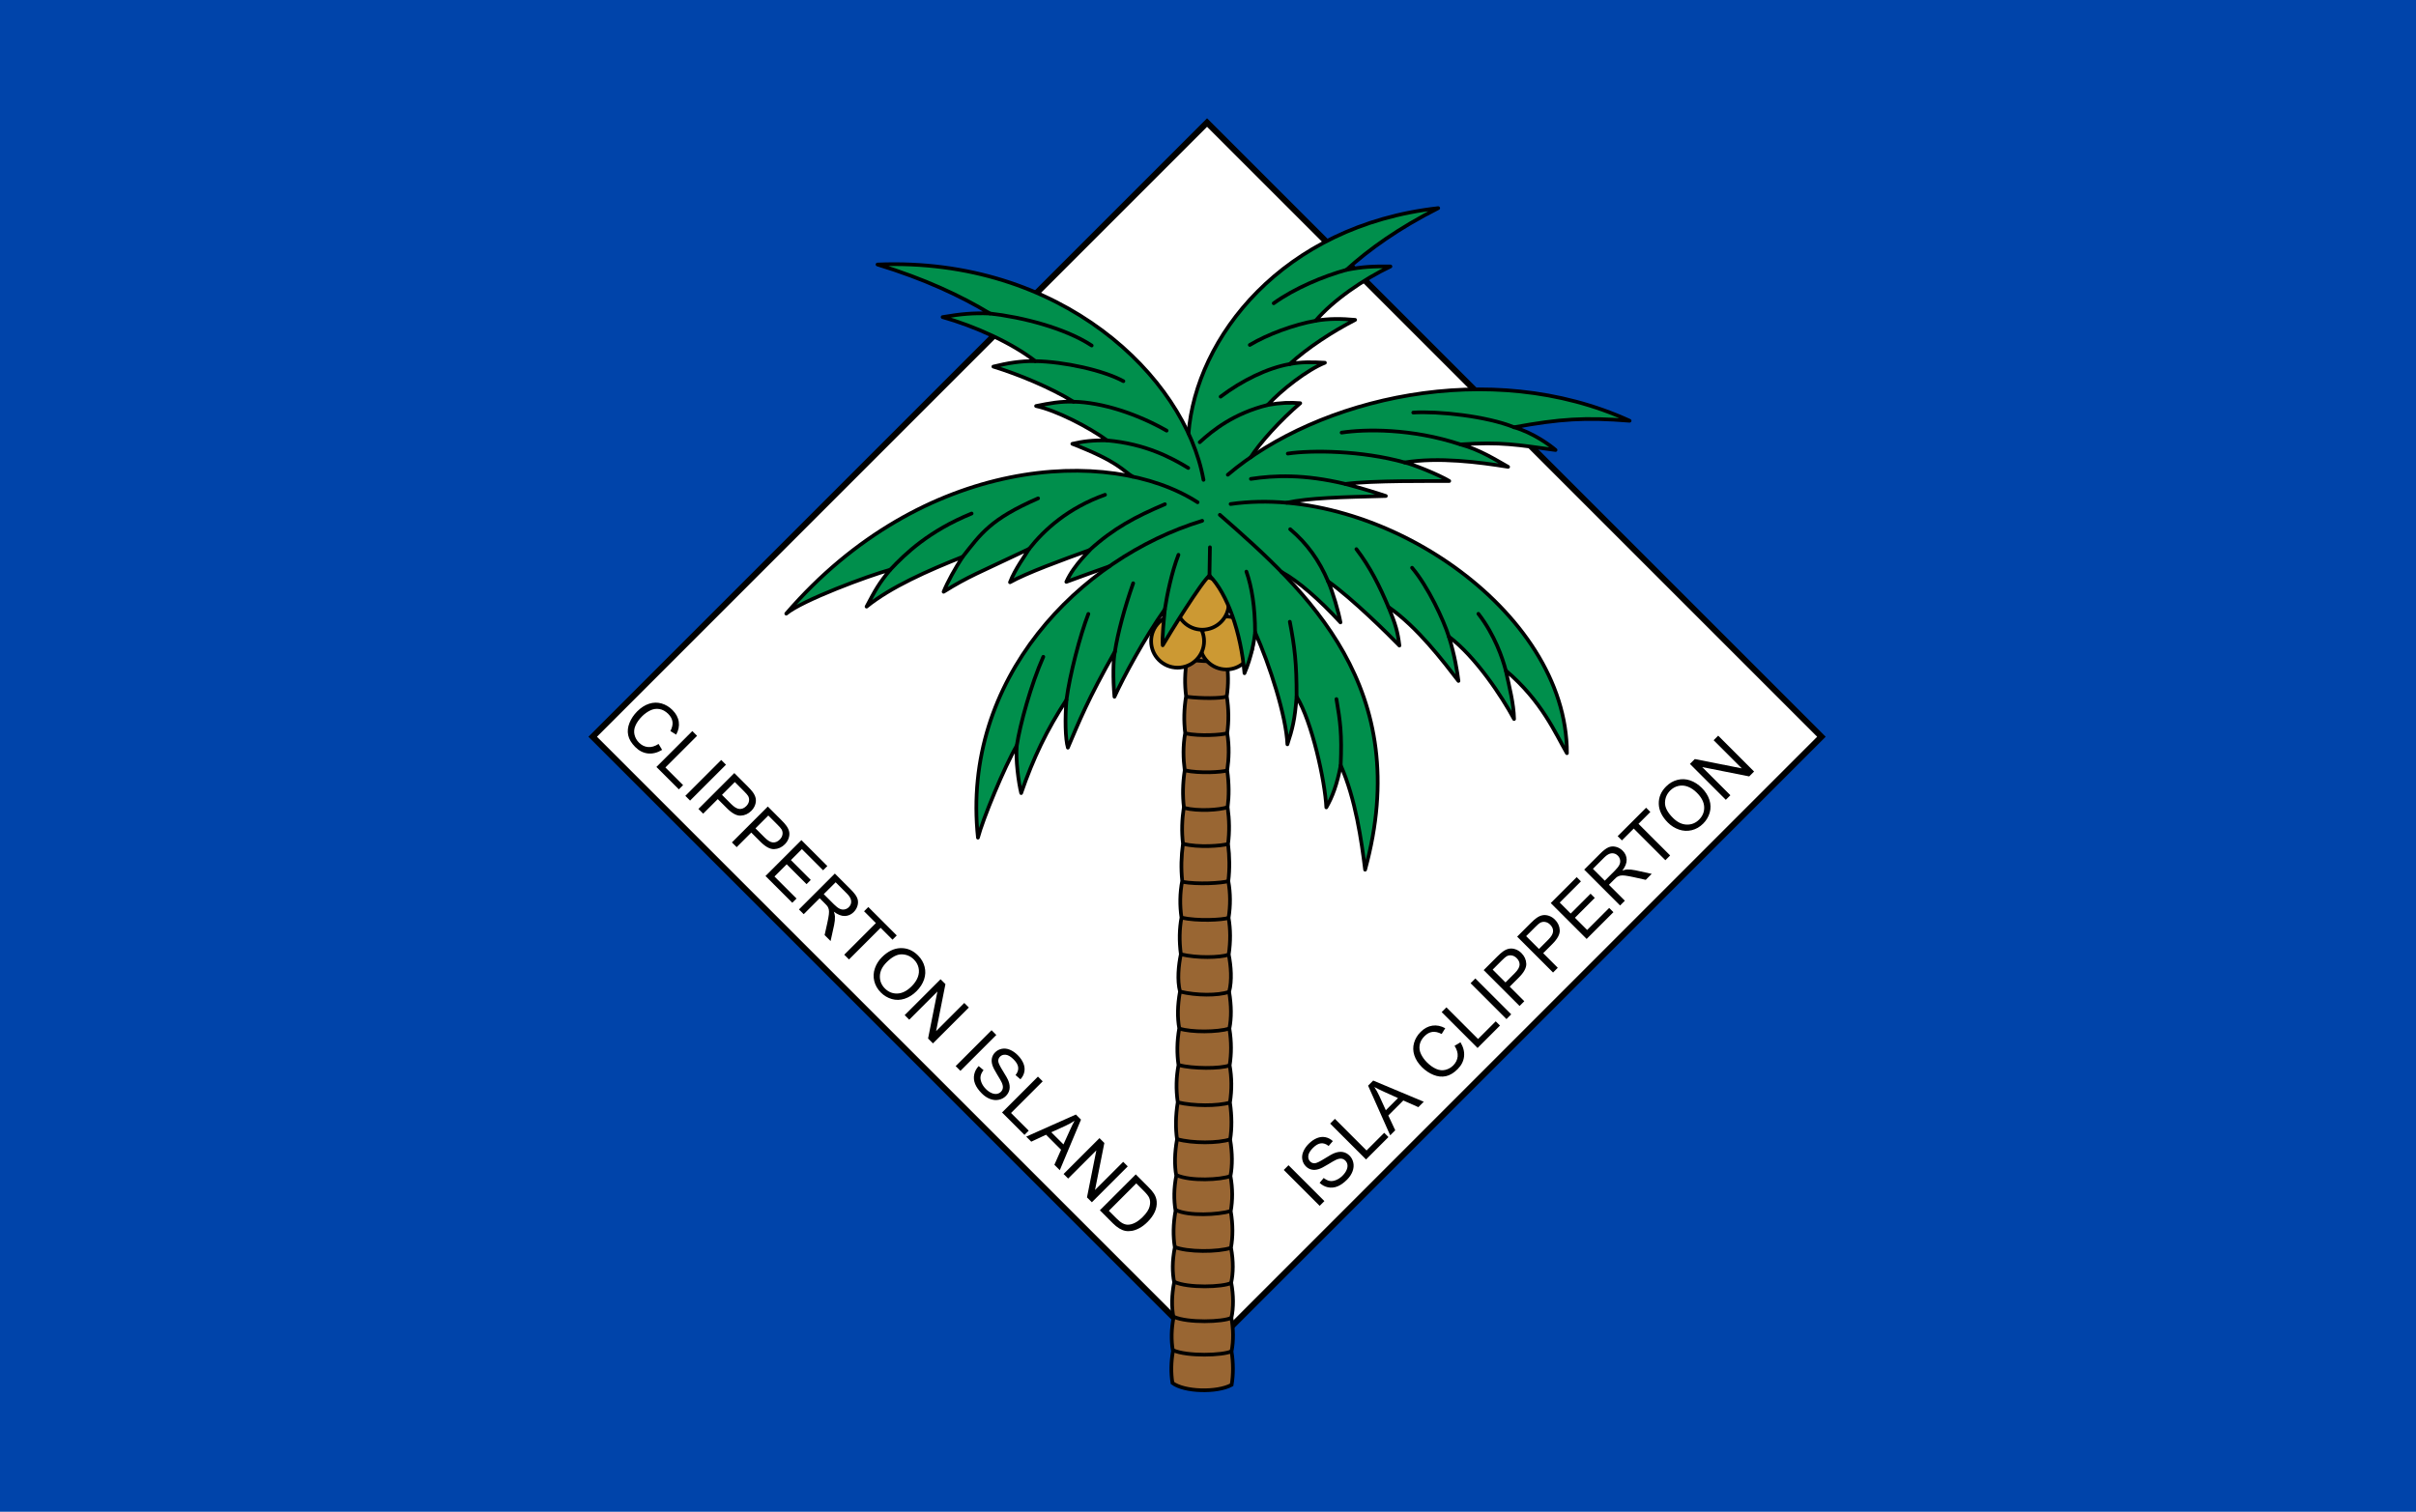
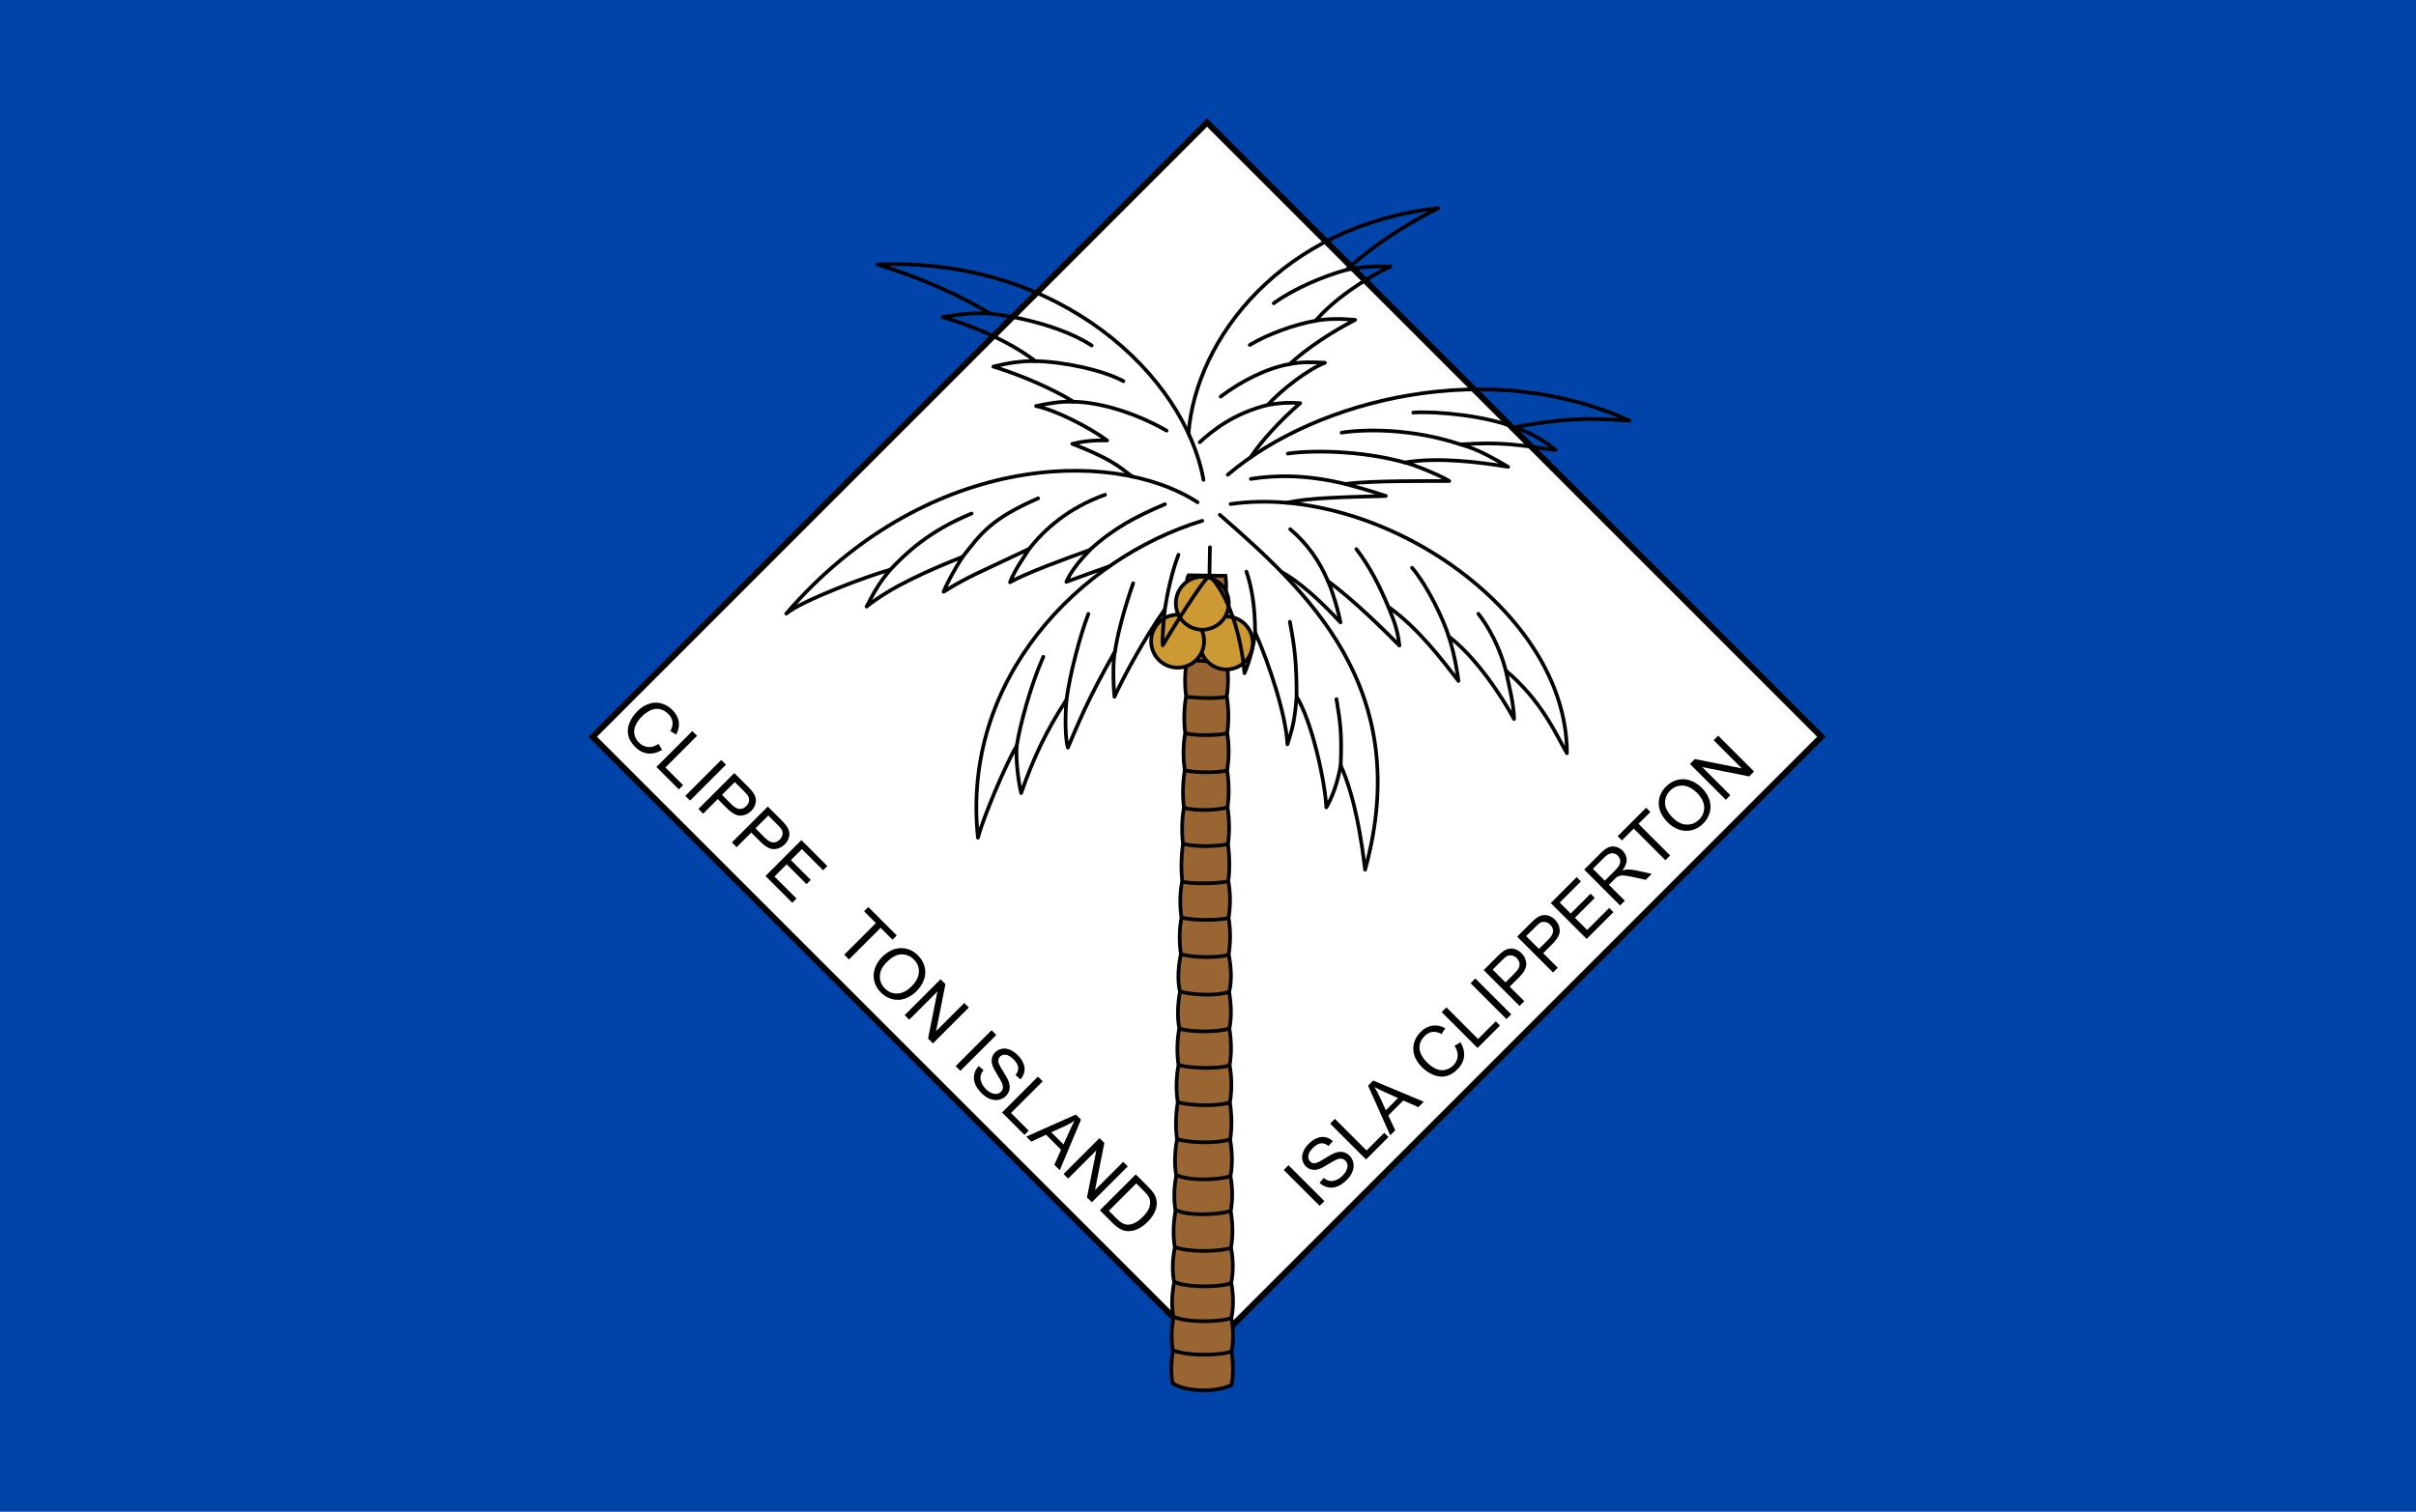
<svg xmlns="http://www.w3.org/2000/svg" xmlns:ns1="http://www.inkscape.org/namespaces/inkscape" xmlns:ns2="http://sodipodi.sourceforge.net/DTD/sodipodi-0.dtd" xml:space="preserve" width="799.041" height="500.114" style="fill-rule:evenodd" viewBox="0 0 225.507 141.143" id="svg2" version="1.1" ns1:version="0.48.4 r9939" ns2:docname="Flag of Clipperton Island.svg">
  <ns2:namedview pagecolor="#ffffff" bordercolor="#666666" borderopacity="1" objecttolerance="10" gridtolerance="10" guidetolerance="10" ns1:pageopacity="0" ns1:pageshadow="2" ns1:window-width="1920" ns1:window-height="1053" id="namedview262" showgrid="false" ns1:zoom="1.4016802" ns1:cx="449.99129" ns1:cy="240.72264" ns1:window-x="-9" ns1:window-y="-9" ns1:window-maximized="1" ns1:current-layer="g3334" fit-margin-top="0" fit-margin-left="0" fit-margin-right="0" fit-margin-bottom="0" />
  <defs id="defs4">
    <style type="text/css" id="style6">
   
    .str3 {stroke:black;stroke-width:0.25;stroke-linecap:round;stroke-linejoin:round}
    .str0 {stroke:black;stroke-width:0.27}
    .str1 {stroke:black;stroke-width:0.27;stroke-linejoin:round}
    .str2 {stroke:black;stroke-width:0.27;stroke-linecap:round;stroke-linejoin:round}
    .fil1 {fill:none}
    .fil2 {fill:#008F4C}
    .fil0 {fill:#996633}
    .fil3 {fill:#CC9933}
   
  </style>
  </defs>
  <rect style="fill:#0044aa;fill-opacity:1;stroke:none" id="rect3312" width="225.507" height="141.143" x="-6.0000002e-006" y="0" />
  <g id="g3334" transform="translate(-0.201,-1.918)">
    <path transform="matrix(0.282,0,0,0.282,0.805,22.651)" d="M 600.728,170.396 397.38,373.743 194.033,170.396 397.38,-32.952 z" ns1:randomized="0" ns1:rounded="0" ns1:flatsided="true" ns2:arg2="0.78539816" ns2:arg1="0" ns2:r2="143.78835" ns2:r1="203.34743" ns2:cy="170.39558" ns2:cx="397.38022" ns2:sides="4" id="path3318" style="fill:#ffffff;fill-opacity:1;stroke:#000000;stroke-width:2;stroke-opacity:1" ns2:type="star" />
    <g transform="matrix(1.276,0,0,1.276,-79.518,-19.581)" id="g3241">
      <g id="Capa_x0020_1" transform="translate(0,6.711)">
        <g id="_109262760">
          <path id="_112166136" class="fil0 str0" d="m 148.412,101.384 c 0.001,0.006 0.002,0.012 0.003,0.018 -0.2,1.026 -0.188,1.852 -0.049,2.56 -0.185,0.93 -0.199,1.828 -0.047,2.581 -0.156,0.822 -0.189,1.64 -0.042,2.458 -0.144,0.81 -0.157,1.586 -0.037,2.327 0.849,0.65 3.253,0.726 4.329,0.138 0.129,-0.739 0.127,-1.629 -0.007,-2.441 0.158,-0.815 0.136,-1.634 -0.01,-2.458 0.162,-0.751 0.16,-1.649 -0.014,-2.582 0.148,-0.706 0.171,-1.532 -0.016,-2.56 0.141,-0.788 0.15,-1.66 -0.019,-2.666 0.142,-0.798 0.147,-1.65 -0.02,-2.568 0.15,-0.784 0.142,-1.669 -0.022,-2.666 10e-4,-0.008 0.002,-0.016 0.003,-0.024 0.123,-0.791 0.127,-1.68 -0.019,-2.69 0.15,-0.959 0.132,-1.848 -0.021,-2.722 0.131,-0.829 0.14,-1.709 -0.019,-2.69 0.154,-0.788 0.151,-1.658 -0.019,-2.69 0.222,-0.838 0.133,-1.89 -0.027,-2.72 -7e-4,-0.003 -0.001,-0.007 -0.002,-0.01 0.141,-0.974 0.131,-1.853 -0.011,-2.682 0.142,-0.894 0.142,-1.79 -0.019,-2.69 0.106,-0.891 0.095,-1.793 -0.021,-2.722 0.115,-0.885 0.098,-1.753 -0.03,-2.686 0.104,-0.814 0.109,-1.695 -0.03,-2.687 0.122,-0.854 0.16,-1.762 5e-4,-2.728 0.122,-0.875 0.111,-1.773 -0.031,-2.694 0.121,-0.834 0.128,-1.722 -0.033,-2.687 0.145,-0.966 0.117,-1.834 -0.029,-2.636 0.114,-0.892 0.108,-1.545 0.004,-2.437 0.023,-0.273 0.004,-0.786 -0.028,-1.059 l -2.715,-0.039 c -0.115,0.187 -0.149,0.564 -0.074,1.07 -0.134,0.388 -0.128,2.062 0.029,2.452 -0.157,0.799 -0.196,1.668 -0.063,2.635 -0.173,0.962 -0.178,1.85 -0.068,2.686 -0.154,0.918 -0.176,1.816 -0.066,2.693 -0.172,0.964 -0.146,1.872 -0.034,2.728 -0.151,0.99 -0.158,1.871 -0.064,2.687 -0.14,0.931 -0.168,1.798 -0.064,2.685 -0.128,0.926 -0.151,1.829 -0.056,2.721 -0.172,0.897 -0.184,1.793 -0.054,2.689 -0.153,0.826 -0.174,1.705 -0.045,2.682 -0.172,0.829 -0.276,1.885 -0.064,2.729 -0.183,1.029 -0.197,1.899 -0.054,2.689 -0.172,0.979 -0.174,1.859 -0.054,2.689 -0.164,0.872 -0.194,1.76 -0.056,2.721 -0.161,1.018 -0.166,1.914 -0.051,2.713 -0.177,0.994 -0.196,1.879 -0.056,2.665 -0.179,0.916 -0.185,1.768 -0.053,2.568 -0.18,0.996 -0.184,1.862 -0.056,2.647 z" ns1:connector-curvature="0" style="fill:#996633;stroke:#000000;stroke-width:0.27" />
          <path id="_112703888" class="fil1 str1" d="m 148.382,103.934 c 1.001,0.463 3.556,0.383 4.156,0.075" ns1:connector-curvature="0" style="fill:none;stroke:#000000;stroke-width:0.27;stroke-linejoin:round" />
          <path id="_105428400" class="fil1 str1" d="m 148.361,101.364 c 0.955,0.406 3.235,0.385 4.161,0.077" ns1:connector-curvature="0" style="fill:none;stroke:#000000;stroke-width:0.27;stroke-linejoin:round" />
          <path id="_122805528" class="fil1 str1" d="m 148.488,98.674 c 0.925,0.463 3.12,0.344 4.015,0.076" ns1:connector-curvature="0" style="fill:none;stroke:#000000;stroke-width:0.27;stroke-linejoin:round" />
          <path id="_113328848" class="fil1 str1" d="m 148.541,96.123 c 1.023,0.463 3.251,0.336 3.942,0.069" ns1:connector-curvature="0" style="fill:none;stroke:#000000;stroke-width:0.27;stroke-linejoin:round" />
          <path id="_140461728" class="fil1 str1" d="m 148.591,93.49 c 1.099,0.314 3.026,0.301 3.873,0.012" ns1:connector-curvature="0" style="fill:none;stroke:#000000;stroke-width:0.27;stroke-linejoin:round" />
          <path id="_111252504" class="fil1 str1" d="m 148.643,90.798 c 1.133,0.271 2.899,0.281 3.802,0.013" ns1:connector-curvature="0" style="fill:none;stroke:#000000;stroke-width:0.27;stroke-linejoin:round" />
          <path id="_127192920" class="fil1 str1" d="m 148.695,88.071 c 1.034,0.264 3.026,0.28 3.729,0.018" ns1:connector-curvature="0" style="fill:none;stroke:#000000;stroke-width:0.27;stroke-linejoin:round" />
          <path id="_99199072" class="fil1 str1" d="m 148.747,85.397 c 0.897,0.288 2.788,0.264 3.658,0.002" ns1:connector-curvature="0" style="fill:none;stroke:#000000;stroke-width:0.27;stroke-linejoin:round" />
          <path id="_57974072" class="fil1 str1" d="m 148.823,82.699 c 1.146,0.278 2.733,0.301 3.563,0.011" ns1:connector-curvature="0" style="fill:none;stroke:#000000;stroke-width:0.27;stroke-linejoin:round" />
          <path id="_139695576" class="fil1 str1" d="m 148.876,79.968 c 1.166,0.276 2.82,0.244 3.489,0.021" ns1:connector-curvature="0" style="fill:none;stroke:#000000;stroke-width:0.27;stroke-linejoin:round" />
          <path id="_108876192" class="fil1 str1" d="m 148.917,77.285 c 1.152,0.259 2.96,0.166 3.429,0.014" ns1:connector-curvature="0" style="fill:none;stroke:#000000;stroke-width:0.27;stroke-linejoin:round" />
          <path id="_104468904" class="fil1 str1" d="m 148.983,74.663 c 1.074,0.196 2.885,0.094 3.344,-0.055" ns1:connector-curvature="0" style="fill:none;stroke:#000000;stroke-width:0.27;stroke-linejoin:round" />
          <path id="_108959488" class="fil1 str1" d="m 149.038,71.88 c 1.057,0.285 2.813,0.154 3.268,0.007" ns1:connector-curvature="0" style="fill:none;stroke:#000000;stroke-width:0.27;stroke-linejoin:round" />
          <path id="_109312288" class="fil1 str1" d="m 149.108,69.254 c 1.007,0.258 2.591,0.152 3.179,-0.057" ns1:connector-curvature="0" style="fill:none;stroke:#000000;stroke-width:0.27;stroke-linejoin:round" />
          <path id="_109287888" class="fil1 str1" d="m 149.19,66.513 c 0.99,0.215 2.642,0.135 3.078,-0.006" ns1:connector-curvature="0" style="fill:none;stroke:#000000;stroke-width:0.27;stroke-linejoin:round" />
          <path id="_85988992" class="fil1 str1" d="m 149.23,63.808 c 0.987,0.204 2.59,0.115 3.017,-0.023" ns1:connector-curvature="0" style="fill:none;stroke:#000000;stroke-width:0.27;stroke-linejoin:round" />
          <path id="_144371400" class="fil1 str1" d="m 149.324,61.124 c 1.075,0.132 2.444,0.119 2.852,-0.013" ns1:connector-curvature="0" style="fill:none;stroke:#000000;stroke-width:0.27;stroke-linejoin:round" />
          <path id="_142302024" class="fil1 str1" d="m 149.388,58.377 c 0.891,0.189 2.375,0.172 2.769,0.044" ns1:connector-curvature="0" style="fill:none;stroke:#000000;stroke-width:0.27;stroke-linejoin:round" />
          <path id="_90888000" class="fil1 str1" d="m 149.446,55.744 c 0.972,0.154 2.314,0.145 2.699,0.02" ns1:connector-curvature="0" style="fill:none;stroke:#000000;stroke-width:0.27;stroke-linejoin:round" />
          <path id="_108984096" class="fil1 str1" d="m 149.34,53.304 c 0.729,0.075 2.517,0.126 2.817,0.028" ns1:connector-curvature="0" style="fill:none;stroke:#000000;stroke-width:0.27;stroke-linejoin:round" />
          <path id="_59547952" class="fil1 str1" d="m 148.336,106.486 c 1.015,0.463 3.607,0.383 4.216,0.075" ns1:connector-curvature="0" style="fill:none;stroke:#000000;stroke-width:0.27;stroke-linejoin:round" />
          <path id="_109262800" class="fil1 str1" d="m 148.286,108.933 c 1.03,0.463 3.658,0.383 4.276,0.075" ns1:connector-curvature="0" style="fill:none;stroke:#000000;stroke-width:0.27;stroke-linejoin:round" />
        </g>
      </g>
      <g id="Capa_x0020_2" transform="translate(0,6.711)">
        <path class="fil3 str2" d="m 152.182,55.248 c -1.07,0 -1.937,0.867 -1.937,1.937 0,1.07 0.867,1.937 1.937,1.937 1.07,0 1.937,-0.867 1.937,-1.937 0,-1.07 -0.867,-1.937 -1.937,-1.937 z" id="path217" ns1:connector-curvature="0" style="fill:#cc9933;stroke:#000000;stroke-width:0.27;stroke-linecap:round;stroke-linejoin:round" />
        <path class="fil3 str2" d="m 148.617,55.117 c -1.07,0 -1.937,0.867 -1.937,1.937 0,1.07 0.867,1.937 1.937,1.937 1.07,0 1.937,-0.867 1.937,-1.937 0,-1.07 -0.867,-1.937 -1.937,-1.937 z" id="path219" ns1:connector-curvature="0" style="fill:#cc9933;stroke:#000000;stroke-width:0.27;stroke-linecap:round;stroke-linejoin:round" />
        <path class="fil3 str2" d="m 150.424,52.339 c -1.07,0 -1.937,0.867 -1.937,1.937 0,1.07 0.867,1.937 1.937,1.937 1.07,0 1.937,-0.867 1.937,-1.937 0,-1.07 -0.867,-1.937 -1.937,-1.937 z" id="path221" ns1:connector-curvature="0" style="fill:#cc9933;stroke:#000000;stroke-width:0.27;stroke-linecap:round;stroke-linejoin:round" />
        <g id="_110261640">
-           <path id="_109373744" class="fil2" d="m 156.59,46.924 c 1.641,-0.361 4.002,-0.409 7.261,-0.495 -0.786,-0.262 -1.657,-0.533 -2.963,-0.88 1.904,-0.264 6.437,-0.205 7.6,-0.215 -0.787,-0.481 -2.74,-1.252 -3.26,-1.357 2.493,-0.411 5.471,-0.018 7.568,0.318 -0.979,-0.549 -2.085,-1.257 -3.488,-1.639 2.993,-0.205 4.18,0.036 6.957,0.409 -0.379,-0.341 -1.669,-1.275 -3.034,-1.664 3.326,-0.609 5.191,-0.738 8.452,-0.475 -9.418,-4.31 -20.845,-2.068 -27.723,2.673 0.69,-1.081 2.176,-2.722 3.627,-3.96 -0.735,-0.059 -1.433,-0.041 -2.382,0.132 1.008,-1.104 2.903,-2.58 4.187,-3.09 -0.937,-0.05 -1.729,-0.069 -2.571,0.097 1.262,-1.172 3.166,-2.411 4.783,-3.235 -0.96,-0.088 -1.94,-0.107 -2.892,0.067 1.276,-1.501 3.505,-3.037 5.475,-3.974 -1.283,-0.021 -2.073,0.023 -3.219,0.248 1.639,-1.495 3.83,-3.062 6.712,-4.517 -11.422,1.279 -17.728,9.515 -18.265,16.489 -3.044,-6.563 -11.335,-12.84 -22.75,-12.361 3.408,1.039 6.115,2.304 8.223,3.585 -1.268,-0.049 -2.111,0.033 -3.462,0.261 2.317,0.651 5.056,1.879 6.782,3.224 -1.049,-0.025 -2.078,0.152 -3.069,0.398 1.914,0.591 4.235,1.563 5.863,2.572 -0.931,-0.037 -1.761,0.111 -2.738,0.314 1.484,0.32 3.856,1.539 5.199,2.518 -1.046,-0.025 -1.786,0.068 -2.547,0.248 3.435,1.339 3.655,1.944 4.412,2.398 -7.124,-1.523 -17.422,0.829 -25.339,10.027 1.149,-0.969 6.052,-2.794 7.609,-3.213 -0.811,0.971 -1.093,1.481 -1.735,2.7 1.78,-1.438 4.468,-2.626 7.032,-3.647 -0.54,0.818 -1.126,1.881 -1.396,2.561 1.867,-1.156 2.436,-1.323 6.258,-3.14 -0.276,0.467 -1.037,1.481 -1.401,2.444 1.168,-0.665 3.943,-1.679 5.824,-2.355 0.129,-0.048 -1.132,1.032 -1.702,2.326 0.429,-0.162 3.039,-1.106 3.138,-1.133 -6.024,4.207 -10.516,11.264 -9.606,19.849 0.348,-1.342 1.939,-5.196 2.841,-6.737 -0.099,1.022 0.133,2.717 0.321,3.475 0.887,-2.564 1.862,-4.608 3.316,-6.829 -0.12,1.37 -0.087,2.882 0.101,3.504 0.812,-1.896 1.453,-3.524 3.443,-7.034 -0.129,0.523 -0.157,2.003 -0.035,3.311 0.659,-1.444 2.191,-4.292 3.686,-6.399 -0.074,0.775 -0.214,2.087 -0.155,2.632 0.159,-0.277 0.631,-1.054 1.18,-1.921 0.856,-1.352 1.899,-2.925 2.239,-3.178 0.262,0.264 0.51,0.588 0.743,0.96 0.937,1.504 1.609,3.803 1.817,6.183 0.5,-1.168 0.716,-2.359 0.779,-2.989 1.069,2.391 2.274,6.131 2.36,8.191 0.359,-1.094 0.545,-1.775 0.675,-3.487 1.114,1.788 2.083,6.191 2.173,8.102 0.433,-0.748 0.791,-1.683 1.052,-3.079 1.09,2.462 1.521,5.525 1.785,7.639 2.798,-10.181 -1.218,-16.762 -6.112,-21.785 1.231,0.668 2.788,2.038 4.31,3.69 -0.139,-0.769 -0.562,-2.235 -0.907,-3.006 1.809,1.286 4.476,3.937 5.219,4.701 -0.128,-1.006 -0.272,-1.539 -0.804,-2.823 2.135,1.48 4.042,4.013 5.122,5.41 -0.087,-0.644 -0.259,-1.852 -0.703,-3.241 1.948,1.456 3.888,4.382 4.771,6.03 -0.023,-1.127 -0.339,-2.319 -0.604,-3.548 2.652,2.242 3.632,4.614 4.47,6.047 0.021,-9.193 -10.618,-17.463 -20.506,-18.325 z" ns1:connector-curvature="0" style="fill:#008f4c" />
          <g id="g225">
            <path id="_57651880" class="fil1 str2" d="m 152.494,47.017 c 10.779,-1.541 24.625,7.744 24.602,18.231 -0.839,-1.433 -1.819,-3.805 -4.472,-6.047 0.267,1.229 0.582,2.421 0.605,3.548 -0.883,-1.649 -2.823,-4.574 -4.772,-6.03 0.444,1.389 0.617,2.598 0.705,3.243 -1.081,-1.397 -2.987,-3.931 -5.123,-5.411 0.533,1.284 0.677,1.817 0.804,2.825 -0.743,-0.766 -3.409,-3.416 -5.219,-4.703 0.345,0.772 0.768,2.238 0.907,3.007 -1.522,-1.652 -3.079,-3.022 -4.311,-3.69" ns1:connector-curvature="0" style="fill:none;stroke:#000000;stroke-width:0.27;stroke-linecap:round;stroke-linejoin:round" />
            <path id="_109373784" class="fil1 str2" d="m 150.079,46.889 c -6.453,-4.158 -20.147,-3.402 -30.089,8.148 1.148,-0.968 6.051,-2.794 7.609,-3.214 -0.812,0.971 -1.093,1.482 -1.735,2.7 1.78,-1.439 4.468,-2.625 7.032,-3.647 -0.54,0.818 -1.126,1.881 -1.395,2.561 1.866,-1.156 2.435,-1.322 6.257,-3.14 -0.277,0.468 -1.038,1.481 -1.401,2.444 1.166,-0.665 3.942,-1.679 5.823,-2.356 0.13,-0.047 -1.132,1.034 -1.702,2.327 0.429,-0.163 3.04,-1.105 3.138,-1.133" ns1:connector-curvature="0" style="fill:none;stroke:#000000;stroke-width:0.27;stroke-linecap:round;stroke-linejoin:round" />
            <path id="_59500704" class="fil1 str2" d="m 150.512,45.249 c -1.37,-7.587 -10.46,-16.317 -23.847,-15.757 3.408,1.04 6.116,2.305 8.223,3.585 -1.267,-0.049 -2.111,0.034 -3.461,0.262 2.315,0.65 5.055,1.878 6.78,3.223 -1.048,-0.025 -2.078,0.152 -3.068,0.399 1.914,0.59 4.235,1.563 5.863,2.571 -0.93,-0.037 -1.761,0.111 -2.738,0.314 1.484,0.32 3.855,1.539 5.198,2.518 -1.046,-0.025 -1.787,0.069 -2.547,0.248 3.434,1.339 3.655,1.944 4.412,2.399" ns1:connector-curvature="0" style="fill:none;stroke:#000000;stroke-width:0.27;stroke-linecap:round;stroke-linejoin:round" />
            <path id="_114147888" class="fil1 str2" d="m 150.417,48.245 c -8.969,2.737 -17.637,11.562 -16.405,23.184 0.347,-1.341 1.939,-5.196 2.841,-6.736 -0.098,1.022 0.133,2.717 0.321,3.474 0.887,-2.562 1.862,-4.607 3.315,-6.828 -0.119,1.371 -0.086,2.883 0.102,3.505 0.812,-1.897 1.452,-3.524 3.443,-7.035 -0.129,0.523 -0.157,2.003 -0.035,3.311 0.659,-1.444 2.19,-4.292 3.686,-6.399 -0.074,0.775 -0.213,2.088 -0.156,2.632 0.407,-0.708 2.861,-4.684 3.42,-5.098" ns1:connector-curvature="0" style="fill:none;stroke:#000000;stroke-width:0.27;stroke-linecap:round;stroke-linejoin:round" />
            <path id="_109396888" class="fil1 str2" d="m 145.367,52.815 c -0.625,1.769 -1.135,3.677 -1.334,4.993" ns1:connector-curvature="0" style="fill:none;stroke:#000000;stroke-width:0.27;stroke-linecap:round;stroke-linejoin:round" />
            <path id="_57647160" class="fil1 str2" d="m 142.088,55.057 c -0.609,1.577 -1.36,4.449 -1.6,6.281" ns1:connector-curvature="0" style="fill:none;stroke:#000000;stroke-width:0.27;stroke-linecap:round;stroke-linejoin:round" />
            <path id="_61202400" class="fil1 str2" d="m 138.793,58.196 c -0.896,2.017 -1.7,4.932 -1.94,6.496" ns1:connector-curvature="0" style="fill:none;stroke:#000000;stroke-width:0.27;stroke-linecap:round;stroke-linejoin:round" />
            <line id="_108003056" class="fil1 str2" x1="150.947" y1="52.254" x2="150.982" y2="50.181" style="fill:none;stroke:#000000;stroke-width:0.27;stroke-linecap:round;stroke-linejoin:round" />
            <path id="_109350400" class="fil1 str2" d="m 160.236,61.29 c 0.275,1.637 0.409,2.498 0.31,4.846" ns1:connector-curvature="0" style="fill:none;stroke:#000000;stroke-width:0.27;stroke-linecap:round;stroke-linejoin:round" />
            <path id="_109347792" class="fil1 str2" d="m 156.826,55.63 c 0.353,1.828 0.501,3.037 0.496,5.483" ns1:connector-curvature="0" style="fill:none;stroke:#000000;stroke-width:0.27;stroke-linecap:round;stroke-linejoin:round" />
            <path id="_137236192" class="fil1 str2" d="m 153.65,51.962 c 0.394,1.128 0.633,2.578 0.636,4.447" ns1:connector-curvature="0" style="fill:none;stroke:#000000;stroke-width:0.27;stroke-linecap:round;stroke-linejoin:round" />
            <path id="_137234560" class="fil1 str2" d="m 170.618,55.049 c 1.195,1.537 1.776,3.264 2.007,4.152" ns1:connector-curvature="0" style="fill:none;stroke:#000000;stroke-width:0.27;stroke-linecap:round;stroke-linejoin:round" />
            <path id="_137232928" class="fil1 str2" d="m 165.768,51.68 c 1.171,1.38 2.314,3.833 2.689,5.039" ns1:connector-curvature="0" style="fill:none;stroke:#000000;stroke-width:0.27;stroke-linecap:round;stroke-linejoin:round" />
            <path id="_276224976" class="fil1 str2" d="m 161.695,50.317 c 1.008,1.313 1.696,2.704 2.343,4.234" ns1:connector-curvature="0" style="fill:none;stroke:#000000;stroke-width:0.27;stroke-linecap:round;stroke-linejoin:round" />
            <path id="_276223488" class="fil1 str2" d="m 127.599,51.824 c 1.107,-1.18 2.827,-2.835 5.95,-4.112" ns1:connector-curvature="0" style="fill:none;stroke:#000000;stroke-width:0.27;stroke-linecap:round;stroke-linejoin:round" />
            <path id="_61025264" class="fil1 str2" d="m 132.896,50.877 c 1.335,-1.689 2.017,-2.751 5.517,-4.275" ns1:connector-curvature="0" style="fill:none;stroke:#000000;stroke-width:0.27;stroke-linecap:round;stroke-linejoin:round" />
            <path id="_61023680" class="fil1 str2" d="m 137.758,50.298 c 1.101,-1.408 2.87,-3.004 5.551,-3.958" ns1:connector-curvature="0" style="fill:none;stroke:#000000;stroke-width:0.27;stroke-linecap:round;stroke-linejoin:round" />
            <path id="_61022688" class="fil1 str2" d="m 142.181,50.386 c 1.749,-1.596 3.361,-2.444 5.508,-3.355" ns1:connector-curvature="0" style="fill:none;stroke:#000000;stroke-width:0.27;stroke-linecap:round;stroke-linejoin:round" />
            <path id="_60098480" class="fil1 str2" d="m 134.888,33.078 c 2.309,0.254 5.496,1.056 7.444,2.341" ns1:connector-curvature="0" style="fill:none;stroke:#000000;stroke-width:0.27;stroke-linecap:round;stroke-linejoin:round" />
            <path id="_59194896" class="fil1 str2" d="m 138.208,36.562 c 2.101,0.037 4.97,0.664 6.444,1.466" ns1:connector-curvature="0" style="fill:none;stroke:#000000;stroke-width:0.27;stroke-linecap:round;stroke-linejoin:round" />
            <path id="_60493792" class="fil1 str2" d="m 141.003,39.532 c 2.077,0.039 4.68,0.895 6.81,2.116" ns1:connector-curvature="0" style="fill:none;stroke:#000000;stroke-width:0.27;stroke-linecap:round;stroke-linejoin:round" />
-             <path id="_59289568" class="fil1 str2" d="m 143.463,42.364 c 2.784,0.245 4.691,1.256 5.932,2.015" ns1:connector-curvature="0" style="fill:none;stroke:#000000;stroke-width:0.27;stroke-linecap:round;stroke-linejoin:round" />
            <path id="_59437040" class="fil1 str2" d="m 152.289,44.874 c 6.568,-5.584 19.165,-8.63 29.392,-3.949 -3.261,-0.264 -5.125,-0.134 -8.451,0.475 1.364,0.389 2.655,1.325 3.034,1.665 -2.777,-0.373 -3.964,-0.614 -6.957,-0.409 1.403,0.381 2.509,1.09 3.487,1.639 -2.095,-0.337 -5.074,-0.729 -7.567,-0.318 0.52,0.105 2.472,0.875 3.26,1.356 -1.163,0.012 -5.695,-0.047 -7.599,0.216 1.306,0.347 2.177,0.618 2.963,0.88 -3.259,0.086 -5.62,0.134 -7.261,0.495" ns1:connector-curvature="0" style="fill:none;stroke:#000000;stroke-width:0.27;stroke-linecap:round;stroke-linejoin:round" />
            <path id="_57583984" class="fil1 str2" d="m 173.231,41.4 c -2.025,-0.82 -5.561,-1.19 -7.378,-1.074" ns1:connector-curvature="0" style="fill:none;stroke:#000000;stroke-width:0.27;stroke-linecap:round;stroke-linejoin:round" />
            <path id="_59158512" class="fil1 str2" d="m 169.307,42.656 c -3.58,-1.186 -6.982,-1.123 -8.691,-0.864" ns1:connector-curvature="0" style="fill:none;stroke:#000000;stroke-width:0.27;stroke-linecap:round;stroke-linejoin:round" />
            <path id="_56459728" class="fil1 str2" d="m 165.227,43.977 c -3.149,-0.887 -6.842,-0.909 -8.55,-0.651" ns1:connector-curvature="0" style="fill:none;stroke:#000000;stroke-width:0.27;stroke-linecap:round;stroke-linejoin:round" />
            <path id="_55106048" class="fil1 str2" d="m 160.888,45.548 c -3.031,-0.73 -5.203,-0.629 -6.911,-0.37" ns1:connector-curvature="0" style="fill:none;stroke:#000000;stroke-width:0.27;stroke-linecap:round;stroke-linejoin:round" />
            <path id="_55036328" class="fil1 str2" d="m 156.852,48.859 c 1.24,1.051 2.124,2.284 2.771,3.814" ns1:connector-curvature="0" style="fill:none;stroke:#000000;stroke-width:0.27;stroke-linecap:round;stroke-linejoin:round" />
            <path id="_57285408" class="fil1 str2" d="m 149.415,41.855 c 0.537,-6.975 6.842,-15.21 18.265,-16.489 -2.881,1.456 -5.073,3.022 -6.712,4.517 1.147,-0.226 1.936,-0.269 3.219,-0.249 -1.97,0.937 -4.199,2.473 -5.475,3.973 0.952,-0.172 1.932,-0.154 2.892,-0.065 -1.617,0.823 -3.52,2.062 -4.782,3.234 0.842,-0.167 1.634,-0.147 2.571,-0.097 -1.284,0.51 -3.179,1.985 -4.187,3.09 0.95,-0.172 1.647,-0.19 2.382,-0.131 -1.451,1.237 -2.937,2.88 -3.627,3.96" ns1:connector-curvature="0" style="fill:none;stroke:#000000;stroke-width:0.27;stroke-linecap:round;stroke-linejoin:round" />
            <path id="_60502904" class="fil1 str2" d="m 160.967,29.882 c -1.668,0.46 -3.784,1.34 -5.32,2.445" ns1:connector-curvature="0" style="fill:none;stroke:#000000;stroke-width:0.27;stroke-linecap:round;stroke-linejoin:round" />
            <path id="_110052216" class="fil1 str2" d="m 158.712,33.607 c -1.567,0.274 -3.519,0.992 -4.814,1.77" ns1:connector-curvature="0" style="fill:none;stroke:#000000;stroke-width:0.27;stroke-linecap:round;stroke-linejoin:round" />
            <path id="_60876664" class="fil1 str2" d="m 156.821,36.776 c -1.638,0.288 -3.5,1.206 -5.057,2.385" ns1:connector-curvature="0" style="fill:none;stroke:#000000;stroke-width:0.27;stroke-linecap:round;stroke-linejoin:round" />
            <path id="_56253864" class="fil1 str2" d="m 155.205,39.769 c -2.488,0.625 -4.005,1.841 -4.97,2.725" ns1:connector-curvature="0" style="fill:none;stroke:#000000;stroke-width:0.27;stroke-linecap:round;stroke-linejoin:round" />
            <path id="_141276520" class="fil1 str2" d="m 148.679,50.732 c -0.487,1.254 -0.835,2.919 -0.996,3.989" ns1:connector-curvature="0" style="fill:none;stroke:#000000;stroke-width:0.27;stroke-linecap:round;stroke-linejoin:round" />
            <path id="_56765888" class="fil1 str2" d="m 151.706,47.808 c 6.36,5.556 14.27,12.711 10.627,25.966 -0.264,-2.114 -0.695,-5.176 -1.785,-7.639 -0.261,1.397 -0.62,2.331 -1.053,3.079 -0.089,-1.911 -1.059,-6.314 -2.173,-8.103 -0.129,1.712 -0.315,2.394 -0.674,3.488 -0.086,-2.061 -1.291,-5.801 -2.36,-8.192 -0.064,0.629 -0.279,1.821 -0.779,2.989 -0.261,-2.97 -1.241,-5.813 -2.561,-7.143" ns1:connector-curvature="0" style="fill:none;stroke:#000000;stroke-width:0.27;stroke-linecap:round;stroke-linejoin:round" />
          </g>
        </g>
      </g>
    </g>
    <g transform="matrix(0.707,0.707,-0.707,0.707,0,0)" style="font-size:6.618px;font-style:normal;font-variant:normal;font-weight:normal;font-stretch:normal;line-height:125%;letter-spacing:0px;word-spacing:0px;fill:#000000;fill-opacity:1;stroke:none;font-family:Arial;-inkscape-font-specification:Arial" id="text3320">
      <path d="m 94.093,6.863 0.627,0.158 c -0.131,0.515 -0.368,0.908 -0.709,1.178 -0.341,0.27 -0.759,0.406 -1.252,0.406 -0.511,-1e-7 -0.926,-0.104 -1.246,-0.312 C 91.192,8.085 90.949,7.784 90.782,7.39 90.615,6.995 90.532,6.572 90.532,6.12 c 0,-0.493 0.094,-0.924 0.283,-1.291 0.189,-0.367 0.457,-0.646 0.805,-0.837 0.348,-0.191 0.731,-0.286 1.149,-0.286 0.474,4.8e-6 0.873,0.121 1.196,0.362 0.323,0.241 0.548,0.581 0.675,1.018 l -0.617,0.145 c -0.11,-0.345 -0.269,-0.596 -0.478,-0.753 -0.209,-0.157 -0.472,-0.236 -0.789,-0.236 -0.364,4.3e-6 -0.668,0.087 -0.913,0.262 -0.245,0.175 -0.416,0.409 -0.515,0.703 -0.099,0.294 -0.149,0.597 -0.149,0.91 -10e-7,0.403 0.059,0.755 0.176,1.055 0.117,0.301 0.3,0.525 0.548,0.674 0.248,0.149 0.516,0.223 0.805,0.223 0.351,5e-7 0.648,-0.101 0.892,-0.304 0.243,-0.203 0.408,-0.503 0.494,-0.902 z" style="" id="path3412" />
      <path d="m 95.47,8.524 0,-4.738 0.627,0 0,4.178 2.333,0 0,0.559 z" style="" id="path3414" />
      <path d="m 99.286,8.524 0,-4.738 0.627,0 0,4.738 z" style="" id="path3416" />
      <path d="m 101.015,8.524 0,-4.738 1.787,0 c 0.315,4.8e-6 0.555,0.015 0.721,0.045 0.233,0.039 0.428,0.113 0.585,0.221 0.157,0.109 0.284,0.261 0.38,0.457 0.096,0.196 0.144,0.411 0.144,0.646 -1e-5,0.403 -0.128,0.744 -0.385,1.023 -0.256,0.279 -0.72,0.418 -1.39,0.418 l -1.215,0 0,1.926 z m 0.627,-2.485 1.225,0 c 0.405,2.5e-6 0.693,-0.075 0.863,-0.226 0.17,-0.151 0.255,-0.363 0.255,-0.637 0,-0.198 -0.05,-0.368 -0.15,-0.509 -0.1,-0.141 -0.232,-0.234 -0.396,-0.28 -0.106,-0.028 -0.301,-0.042 -0.585,-0.042 l -1.212,0 z" style="" id="path3418" />
      <path d="m 105.436,8.524 0,-4.738 1.787,0 c 0.315,4.8e-6 0.555,0.015 0.721,0.045 0.233,0.039 0.428,0.113 0.585,0.221 0.157,0.109 0.284,0.261 0.38,0.457 0.096,0.196 0.144,0.411 0.144,0.646 -1e-5,0.403 -0.128,0.744 -0.385,1.023 -0.256,0.279 -0.72,0.418 -1.39,0.418 l -1.215,0 0,1.926 z m 0.627,-2.485 1.225,0 c 0.405,2.5e-6 0.693,-0.075 0.863,-0.226 0.17,-0.151 0.255,-0.363 0.255,-0.637 0,-0.198 -0.05,-0.368 -0.15,-0.509 -0.1,-0.141 -0.232,-0.234 -0.396,-0.28 -0.106,-0.028 -0.301,-0.042 -0.585,-0.042 l -1.212,0 z" style="" id="path3420" />
      <path d="m 109.87,8.524 0,-4.738 3.426,0 0,0.559 -2.799,0 0,1.451 2.621,0 0,0.556 -2.621,0 0,1.613 2.908,0 0,0.559 z" style="" id="path3422" />
-       <path d="m 114.287,8.524 0,-4.738 2.101,0 c 0.422,4.8e-6 0.743,0.043 0.963,0.128 0.22,0.085 0.395,0.235 0.527,0.451 0.131,0.215 0.197,0.454 0.197,0.714 0,0.336 -0.109,0.619 -0.326,0.85 -0.218,0.231 -0.554,0.377 -1.008,0.44 0.166,0.08 0.292,0.158 0.378,0.236 0.183,0.168 0.357,0.378 0.52,0.63 l 0.824,1.289 -0.789,0 -0.627,-0.986 c -0.183,-0.284 -0.334,-0.502 -0.452,-0.653 -0.118,-0.151 -0.225,-0.256 -0.318,-0.317 -0.094,-0.06 -0.189,-0.102 -0.286,-0.126 -0.071,-0.015 -0.187,-0.023 -0.349,-0.023 l -0.727,0 0,2.104 z m 0.627,-2.647 1.348,0 c 0.287,2.6e-6 0.511,-0.03 0.672,-0.089 0.162,-0.059 0.284,-0.154 0.368,-0.284 0.084,-0.13 0.126,-0.272 0.126,-0.425 0,-0.224 -0.081,-0.408 -0.244,-0.553 -0.163,-0.144 -0.42,-0.217 -0.771,-0.217 l -1.499,0 z" style="" id="path3424" />
      <path d="m 120.266,8.524 0,-4.178 -1.561,0 0,-0.559 3.755,0 0,0.559 -1.567,0 0,4.178 z" style="" id="path3426" />
      <path d="m 122.916,6.217 c 0,-0.786 0.211,-1.402 0.633,-1.847 0.422,-0.445 0.967,-0.667 1.635,-0.667 0.437,4.8e-6 0.832,0.104 1.183,0.313 0.351,0.209 0.619,0.5 0.803,0.874 0.184,0.374 0.276,0.798 0.276,1.272 -1e-5,0.48 -0.097,0.91 -0.291,1.289 -0.194,0.379 -0.469,0.666 -0.824,0.861 -0.355,0.195 -0.739,0.292 -1.15,0.292 -0.446,-1e-7 -0.845,-0.108 -1.196,-0.323 -0.351,-0.215 -0.617,-0.51 -0.798,-0.882 -0.181,-0.373 -0.271,-0.767 -0.271,-1.183 z m 0.646,0.01 c 0,0.571 0.153,1.021 0.461,1.349 0.307,0.329 0.692,0.493 1.155,0.493 0.472,5e-7 0.86,-0.166 1.165,-0.498 0.305,-0.332 0.457,-0.803 0.457,-1.412 0,-0.386 -0.065,-0.722 -0.196,-1.01 -0.13,-0.288 -0.321,-0.511 -0.572,-0.669 -0.251,-0.158 -0.533,-0.238 -0.845,-0.238 -0.444,4.3e-6 -0.826,0.152 -1.146,0.457 -0.32,0.305 -0.48,0.814 -0.48,1.527 z" style="" id="path3428" />
      <path d="m 128.245,8.524 0,-4.738 0.643,0 2.488,3.72 0,-3.72 0.601,0 0,4.738 -0.643,0 -2.488,-3.723 0,3.723 z" style="" id="path3430" />
      <path d="m 134.976,8.524 0,-4.738 0.627,0 0,4.738 z" style="" id="path3432" />
      <path d="m 136.492,7.002 0.591,-0.052 c 0.028,0.237 0.093,0.431 0.196,0.583 0.102,0.152 0.261,0.275 0.477,0.368 0.215,0.094 0.458,0.141 0.727,0.141 0.239,5e-7 0.45,-0.036 0.633,-0.107 0.183,-0.071 0.319,-0.169 0.409,-0.292 0.089,-0.124 0.134,-0.259 0.134,-0.406 0,-0.149 -0.043,-0.278 -0.129,-0.389 -0.086,-0.111 -0.228,-0.204 -0.427,-0.28 -0.127,-0.05 -0.408,-0.127 -0.843,-0.231 -0.435,-0.104 -0.74,-0.203 -0.915,-0.296 -0.226,-0.118 -0.395,-0.266 -0.506,-0.441 -0.111,-0.176 -0.166,-0.372 -0.166,-0.59 0,-0.239 0.068,-0.463 0.204,-0.671 0.136,-0.208 0.334,-0.366 0.595,-0.473 0.261,-0.108 0.55,-0.162 0.869,-0.162 0.351,4.8e-6 0.661,0.057 0.929,0.17 0.268,0.113 0.475,0.28 0.619,0.499 0.144,0.22 0.222,0.469 0.233,0.747 l -0.601,0.045 c -0.032,-0.299 -0.142,-0.526 -0.328,-0.679 -0.186,-0.153 -0.462,-0.229 -0.826,-0.229 -0.379,4.3e-6 -0.655,0.069 -0.829,0.208 -0.173,0.139 -0.26,0.306 -0.26,0.503 -1e-5,0.17 0.061,0.31 0.184,0.42 0.121,0.11 0.436,0.222 0.945,0.338 0.51,0.115 0.859,0.216 1.049,0.302 0.276,0.127 0.479,0.288 0.611,0.483 0.131,0.195 0.197,0.42 0.197,0.674 0,0.252 -0.072,0.49 -0.217,0.713 -0.144,0.223 -0.352,0.396 -0.622,0.52 -0.27,0.124 -0.575,0.186 -0.913,0.186 -0.429,-1e-7 -0.788,-0.062 -1.078,-0.187 -0.29,-0.125 -0.517,-0.313 -0.682,-0.564 -0.165,-0.251 -0.252,-0.535 -0.26,-0.852 z" style="" id="path3434" />
      <path d="m 141.1,8.524 0,-4.738 0.627,0 0,4.178 2.333,0 0,0.559 z" style="" id="path3436" />
      <path d="m 144.29,8.524 1.819,-4.738 0.675,0 1.939,4.738 -0.714,0 -0.553,-1.435 -1.981,0 -0.52,1.435 z m 1.367,-1.945 1.606,0 -0.494,-1.312 c -0.151,-0.399 -0.263,-0.726 -0.336,-0.982 -0.06,0.304 -0.145,0.605 -0.255,0.905 z" style="" id="path3438" />
      <path d="m 149.224,8.524 0,-4.738 0.643,0 2.488,3.72 0,-3.72 0.601,0 0,4.738 -0.643,0 -2.488,-3.723 0,3.723 z" style="" id="path3440" />
      <path d="m 154.014,8.524 0,-4.738 1.632,0 c 0.368,4.8e-6 0.65,0.023 0.843,0.068 0.271,0.062 0.503,0.176 0.695,0.339 0.25,0.211 0.437,0.481 0.561,0.81 0.124,0.329 0.186,0.704 0.186,1.126 -10e-6,0.36 -0.042,0.679 -0.126,0.957 -0.084,0.278 -0.192,0.508 -0.323,0.69 -0.131,0.182 -0.275,0.325 -0.431,0.43 -0.156,0.104 -0.345,0.184 -0.566,0.238 -0.221,0.054 -0.475,0.081 -0.761,0.081 z m 0.627,-0.559 1.011,0 c 0.312,6e-7 0.557,-0.029 0.735,-0.087 0.178,-0.058 0.319,-0.14 0.425,-0.246 0.149,-0.149 0.264,-0.348 0.347,-0.599 0.083,-0.251 0.124,-0.555 0.124,-0.913 0,-0.496 -0.081,-0.876 -0.244,-1.142 -0.163,-0.266 -0.36,-0.444 -0.593,-0.535 -0.168,-0.065 -0.438,-0.097 -0.811,-0.097 l -0.995,0 z" style="" id="path3442" />
    </g>
    <g transform="matrix(0.707,-0.707,0.707,0.707,0,0)" style="font-size:6.618px;font-style:normal;font-variant:normal;font-weight:normal;font-stretch:normal;line-height:125%;letter-spacing:0px;word-spacing:0px;fill:#000000;fill-opacity:1;stroke:none;font-family:Arial;-inkscape-font-specification:Arial" id="text3324">
      <path d="m 6.276,168.23 0,-4.738 0.627,0 0,4.738 z" style="" id="path3445" />
      <path d="m 7.792,166.708 0.591,-0.052 c 0.028,0.237 0.093,0.431 0.196,0.583 0.102,0.152 0.261,0.275 0.477,0.368 0.215,0.094 0.458,0.141 0.727,0.141 0.239,0 0.45,-0.036 0.633,-0.107 0.183,-0.071 0.319,-0.169 0.409,-0.292 0.089,-0.124 0.134,-0.259 0.134,-0.406 -3e-6,-0.149 -0.043,-0.278 -0.129,-0.389 -0.086,-0.111 -0.228,-0.204 -0.427,-0.28 -0.127,-0.05 -0.408,-0.127 -0.843,-0.231 -0.435,-0.104 -0.74,-0.203 -0.915,-0.296 -0.226,-0.118 -0.395,-0.266 -0.506,-0.441 -0.111,-0.176 -0.166,-0.372 -0.166,-0.59 -5e-7,-0.239 0.068,-0.463 0.204,-0.671 0.136,-0.208 0.334,-0.366 0.595,-0.473 0.261,-0.108 0.55,-0.162 0.869,-0.162 0.351,0 0.661,0.057 0.929,0.17 0.268,0.113 0.475,0.28 0.619,0.499 0.144,0.22 0.222,0.469 0.233,0.747 l -0.601,0.045 c -0.032,-0.299 -0.142,-0.526 -0.328,-0.679 -0.186,-0.153 -0.462,-0.229 -0.826,-0.229 -0.379,1e-5 -0.655,0.07 -0.829,0.208 -0.173,0.139 -0.26,0.306 -0.26,0.503 -1.1e-6,0.17 0.061,0.31 0.184,0.42 0.121,0.11 0.436,0.222 0.945,0.338 0.51,0.115 0.859,0.216 1.049,0.302 0.276,0.127 0.479,0.288 0.611,0.483 0.131,0.195 0.197,0.42 0.197,0.674 -4e-6,0.252 -0.072,0.49 -0.217,0.713 -0.144,0.223 -0.352,0.396 -0.622,0.52 -0.27,0.124 -0.575,0.186 -0.913,0.186 -0.429,0 -0.788,-0.062 -1.078,-0.187 -0.29,-0.125 -0.517,-0.313 -0.682,-0.564 -0.165,-0.251 -0.252,-0.535 -0.26,-0.852 z" style="" id="path3447" />
      <path d="m 12.4,168.23 0,-4.738 0.627,0 0,4.178 2.333,0 0,0.559 z" style="" id="path3449" />
      <path d="m 15.59,168.23 1.819,-4.738 0.675,0 1.939,4.738 -0.714,0 -0.553,-1.435 -1.981,0 -0.52,1.435 z m 1.367,-1.945 1.606,0 -0.494,-1.312 c -0.151,-0.399 -0.263,-0.726 -0.336,-0.982 -0.06,0.304 -0.145,0.605 -0.255,0.905 z" style="" id="path3451" />
      <path d="m 25.746,166.569 0.627,0.158 c -0.131,0.515 -0.368,0.908 -0.709,1.178 -0.341,0.27 -0.759,0.406 -1.252,0.406 -0.511,0 -0.926,-0.104 -1.246,-0.312 -0.32,-0.208 -0.563,-0.509 -0.73,-0.903 -0.167,-0.394 -0.25,-0.818 -0.25,-1.27 0,-0.493 0.094,-0.924 0.283,-1.291 0.189,-0.367 0.457,-0.646 0.805,-0.837 0.348,-0.191 0.731,-0.286 1.149,-0.286 0.474,0 0.873,0.121 1.196,0.362 0.323,0.241 0.548,0.581 0.675,1.018 l -0.617,0.145 c -0.11,-0.345 -0.269,-0.596 -0.478,-0.753 -0.209,-0.157 -0.472,-0.236 -0.789,-0.236 -0.364,1e-5 -0.668,0.087 -0.913,0.262 -0.245,0.175 -0.416,0.409 -0.515,0.703 -0.099,0.294 -0.149,0.597 -0.149,0.91 -1e-6,0.403 0.059,0.755 0.176,1.055 0.117,0.301 0.3,0.525 0.548,0.674 0.248,0.149 0.516,0.223 0.805,0.223 0.351,0 0.648,-0.101 0.892,-0.304 0.243,-0.203 0.408,-0.503 0.494,-0.902 z" style="" id="path3453" />
      <path d="m 27.123,168.23 0,-4.738 0.627,0 0,4.178 2.333,0 0,0.559 z" style="" id="path3455" />
      <path d="m 30.94,168.23 0,-4.738 0.627,0 0,4.738 z" style="" id="path3457" />
      <path d="m 32.669,168.23 0,-4.738 1.787,0 c 0.315,0 0.555,0.015 0.721,0.045 0.233,0.039 0.428,0.113 0.585,0.221 0.157,0.109 0.284,0.261 0.38,0.457 0.096,0.196 0.144,0.411 0.144,0.646 -4e-6,0.403 -0.128,0.744 -0.385,1.023 -0.256,0.279 -0.72,0.418 -1.39,0.418 l -1.215,0 0,1.926 z m 0.627,-2.485 1.225,0 c 0.405,0 0.693,-0.075 0.863,-0.226 0.17,-0.151 0.255,-0.363 0.255,-0.637 -3e-6,-0.198 -0.05,-0.368 -0.15,-0.509 -0.1,-0.141 -0.232,-0.234 -0.396,-0.28 -0.106,-0.028 -0.301,-0.042 -0.585,-0.042 l -1.212,0 z" style="" id="path3459" />
      <path d="m 37.089,168.23 0,-4.738 1.787,0 c 0.315,0 0.555,0.015 0.721,0.045 0.233,0.039 0.428,0.113 0.585,0.221 0.157,0.109 0.284,0.261 0.38,0.457 0.096,0.196 0.144,0.411 0.144,0.646 -4e-6,0.403 -0.128,0.744 -0.385,1.023 -0.256,0.279 -0.72,0.418 -1.39,0.418 l -1.215,0 0,1.926 z m 0.627,-2.485 1.225,0 c 0.405,0 0.693,-0.075 0.863,-0.226 0.17,-0.151 0.255,-0.363 0.255,-0.637 -3e-6,-0.198 -0.05,-0.368 -0.15,-0.509 -0.1,-0.141 -0.232,-0.234 -0.396,-0.28 -0.106,-0.028 -0.301,-0.042 -0.585,-0.042 l -1.212,0 z" style="" id="path3461" />
      <path d="m 41.523,168.23 0,-4.738 3.426,0 0,0.559 -2.799,0 0,1.451 2.621,0 0,0.556 -2.621,0 0,1.613 2.908,0 0,0.559 z" style="" id="path3463" />
      <path d="m 45.941,168.23 0,-4.738 2.101,0 c 0.422,0 0.743,0.043 0.963,0.128 0.22,0.085 0.395,0.235 0.527,0.451 0.131,0.215 0.197,0.454 0.197,0.714 -4e-6,0.336 -0.109,0.619 -0.326,0.85 -0.218,0.231 -0.554,0.377 -1.008,0.44 0.166,0.08 0.292,0.158 0.378,0.236 0.183,0.168 0.357,0.378 0.52,0.63 l 0.824,1.289 -0.789,0 -0.627,-0.986 c -0.183,-0.284 -0.334,-0.502 -0.452,-0.653 -0.118,-0.151 -0.225,-0.256 -0.318,-0.317 -0.094,-0.06 -0.189,-0.102 -0.286,-0.126 -0.071,-0.015 -0.187,-0.023 -0.349,-0.023 l -0.727,0 0,2.104 z m 0.627,-2.647 1.348,0 c 0.287,1e-5 0.511,-0.03 0.672,-0.089 0.162,-0.059 0.284,-0.154 0.368,-0.284 0.084,-0.13 0.126,-0.272 0.126,-0.425 -4e-6,-0.224 -0.081,-0.408 -0.244,-0.553 -0.163,-0.144 -0.42,-0.217 -0.771,-0.217 l -1.499,0 z" style="" id="path3465" />
      <path d="m 51.919,168.23 0,-4.178 -1.561,0 0,-0.559 3.755,0 0,0.559 -1.567,0 0,4.178 z" style="" id="path3467" />
      <path d="m 54.569,165.922 c -10e-7,-0.786 0.211,-1.402 0.633,-1.847 0.422,-0.445 0.967,-0.667 1.635,-0.667 0.437,1e-5 0.832,0.104 1.183,0.313 0.351,0.209 0.619,0.5 0.803,0.874 0.184,0.374 0.276,0.798 0.276,1.272 -4e-6,0.48 -0.097,0.91 -0.291,1.289 -0.194,0.379 -0.469,0.666 -0.824,0.861 -0.355,0.195 -0.739,0.292 -1.15,0.292 -0.446,0 -0.845,-0.108 -1.196,-0.323 -0.351,-0.215 -0.617,-0.51 -0.798,-0.882 -0.181,-0.373 -0.271,-0.767 -0.271,-1.183 z m 0.646,0.01 c -10e-7,0.571 0.154,1.021 0.461,1.349 0.307,0.329 0.692,0.493 1.155,0.493 0.472,0 0.86,-0.166 1.165,-0.498 0.305,-0.332 0.457,-0.803 0.457,-1.412 -4e-6,-0.386 -0.065,-0.722 -0.196,-1.01 -0.13,-0.288 -0.321,-0.511 -0.572,-0.669 -0.251,-0.158 -0.533,-0.238 -0.845,-0.238 -0.444,1e-5 -0.826,0.152 -1.146,0.457 -0.32,0.305 -0.48,0.814 -0.48,1.527 z" style="" id="path3469" />
      <path d="m 59.898,168.23 0,-4.738 0.643,0 2.488,3.72 0,-3.72 0.601,0 0,4.738 -0.643,0 -2.488,-3.723 0,3.723 z" style="" id="path3471" />
    </g>
  </g>
</svg>